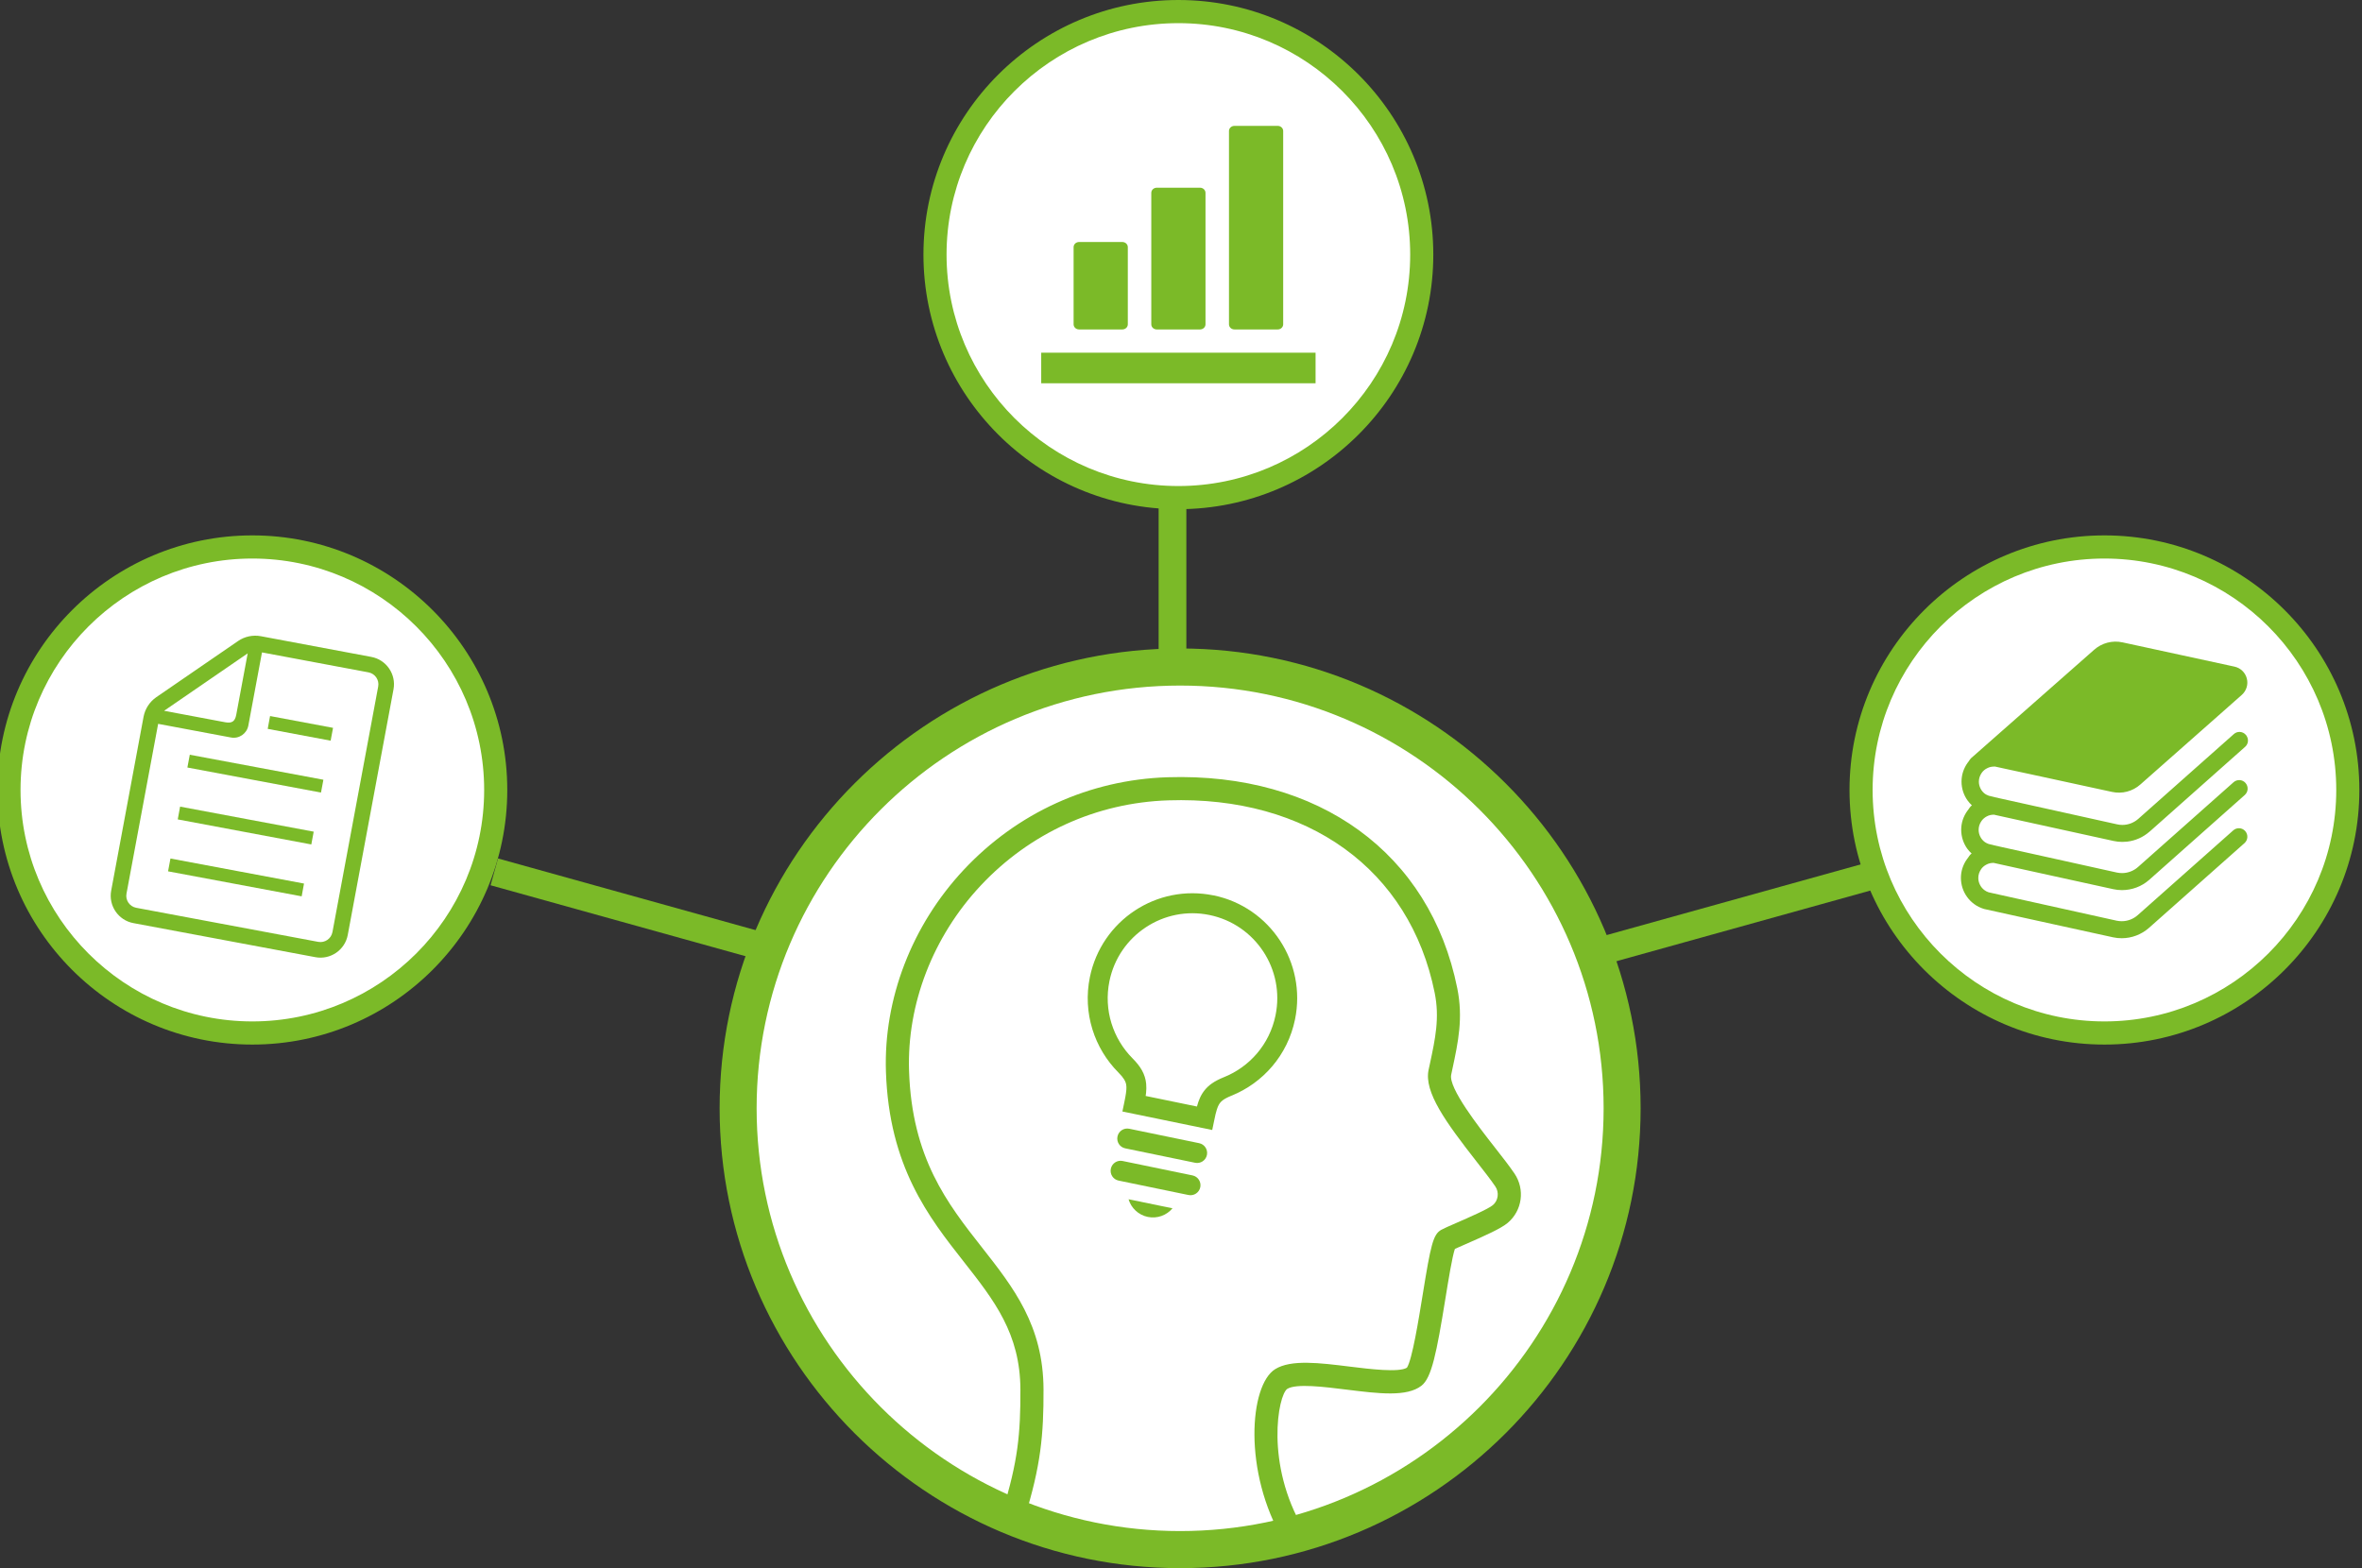
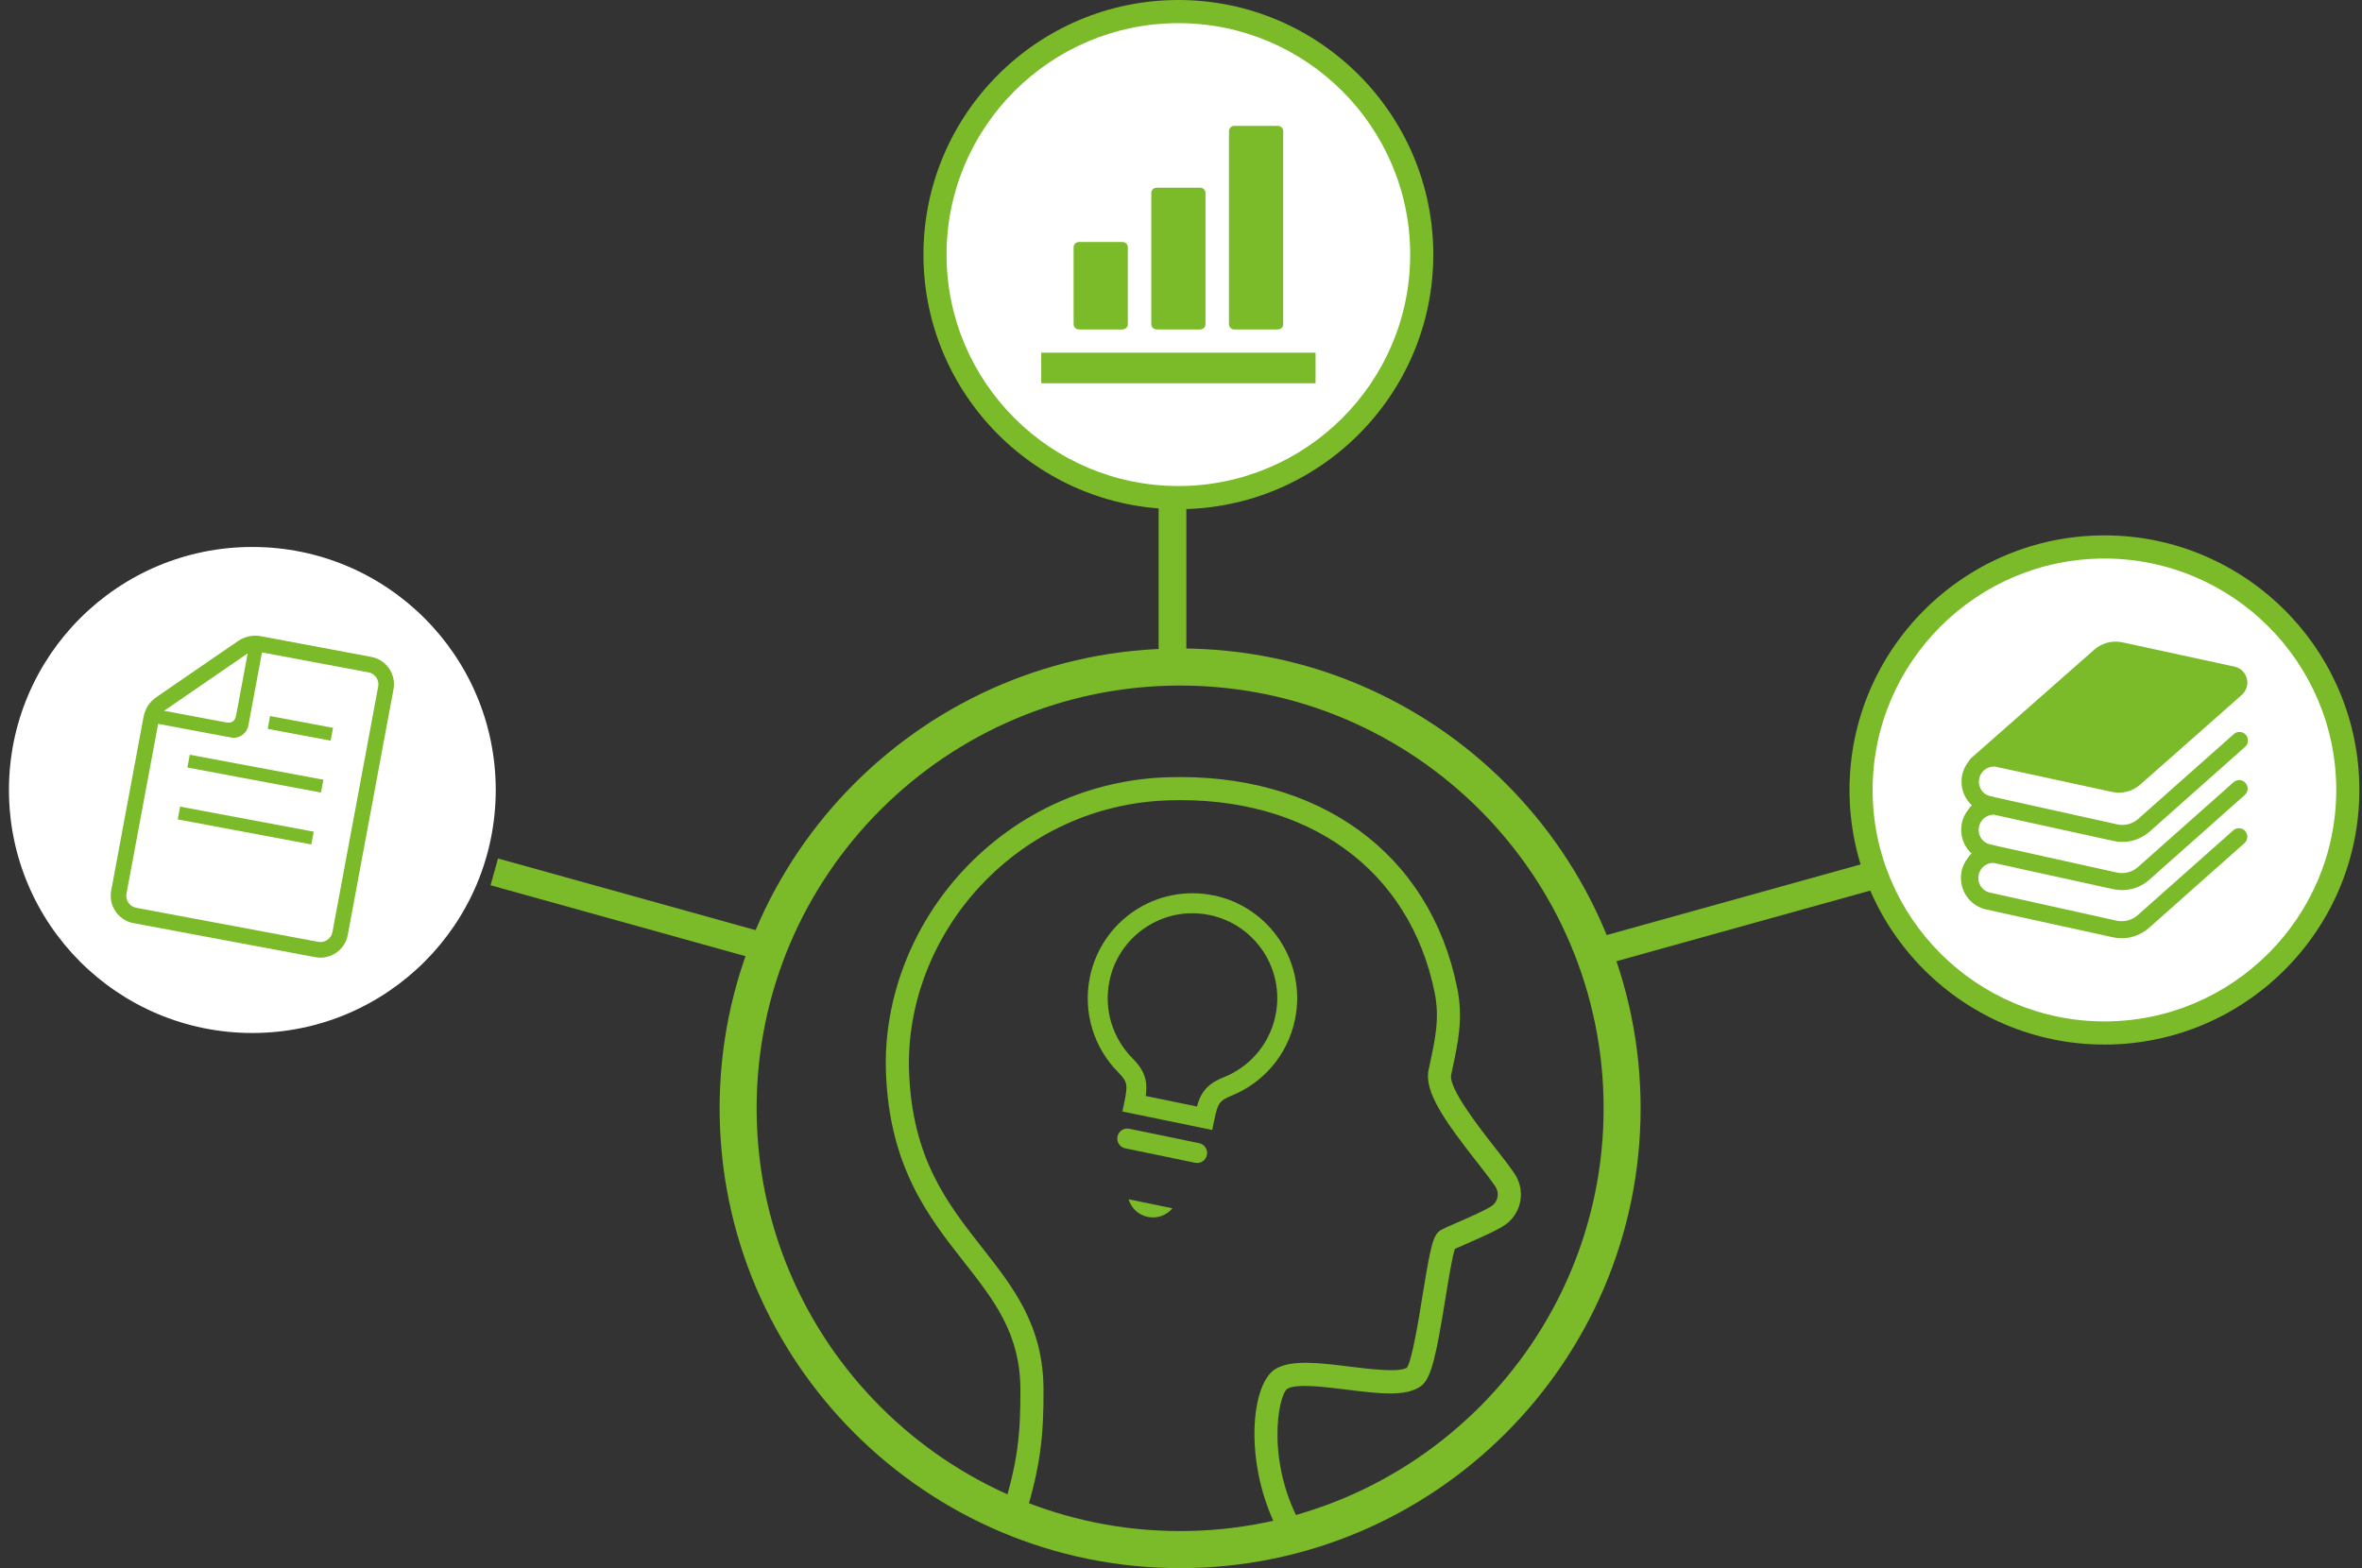
<svg xmlns="http://www.w3.org/2000/svg" id="_レイヤー_2" data-name="レイヤー 2" viewBox="0 0 512 340">
  <rect x="0" y="0" width="512" height="340" fill="#333333" stroke="none" />
  <defs>
    <style>
      .cls-1 {
        fill: #fff;
      }

      .cls-2 {
        fill: #7bba28;
      }
    </style>
  </defs>
  <g>
-     <ellipse class="cls-1" cx="255.81" cy="240.3" rx="95.81" ry="95.68" />
    <path class="cls-2" d="m255.81,340c-55.04,0-99.82-44.72-99.82-99.7s44.78-99.7,99.82-99.7,99.82,44.72,99.82,99.7-44.78,99.7-99.82,99.7Zm0-191.36c-50.62,0-91.8,41.12-91.8,91.66s41.18,91.66,91.8,91.66,91.8-41.12,91.8-91.66-41.18-91.66-91.8-91.66Z" />
  </g>
  <path class="cls-2" d="m278.25,334.08c-8.86-14.95-7.41-33.78-1.83-37.23,3.44-2.13,9.61-1.36,16.15-.55,4.27.53,10.67,1.32,12.4.24,1.14-1.71,2.56-10.53,3.42-15.83,1.76-10.86,2.26-13.08,4.04-14.07.57-.31,1.59-.77,3.35-1.53,2.38-1.04,6.82-2.97,7.82-3.82,1.17-.98,1.41-2.76.54-4.04-.97-1.44-2.46-3.34-4.03-5.35-6.75-8.64-11.46-15.13-10.44-19.94l.25-1.15c1.21-5.65,2.17-10.11,1.07-15.55-5.38-26.73-27.51-42.73-57.76-41.73-15.55.51-29.99,7.08-40.68,18.51-10.32,11.04-15.97,25.66-15.5,40.13.62,18.96,8.34,28.79,15.81,38.3,6.83,8.7,13.29,16.92,13.34,30.78.03,9.85-.58,16.54-4.12,27.9l-4.78-1.5c3.37-10.8,3.92-16.86,3.89-26.38-.04-12.13-5.7-19.34-12.26-27.69-7.6-9.67-16.21-20.63-16.89-41.24-.52-15.79,5.63-31.73,16.85-43.73,11.6-12.41,27.29-19.54,44.17-20.09,32.84-1.04,56.94,16.46,62.83,45.76,1.3,6.47.2,11.63-1.08,17.6l-.24,1.14c-.61,2.88,5.95,11.28,9.48,15.79,1.63,2.08,3.16,4.04,4.23,5.62,2.33,3.44,1.7,8.04-1.46,10.71-1.45,1.22-4.81,2.73-9.05,4.58-.89.39-1.81.79-2.4,1.06-.58,1.67-1.42,6.86-2.05,10.74-1.92,11.85-2.99,17.22-5.2,18.93-3.19,2.46-9.21,1.71-16.18.85-4.88-.61-10.96-1.37-12.9-.17-2.01,1.35-4.83,16.31,3.51,30.39l-4.31,2.57Zm26.66-37.47h0Z" />
  <g>
    <path class="cls-2" d="m263.05,194.14c-12.28-2.53-24.28,5.4-26.8,17.71-1.59,7.78.97,15.45,6.17,20.67.61.61,1.01,1.11,1.26,1.52.36.62.46.98.49,1.68.02.69-.13,1.71-.43,3.15l-.44,2.12,19.47,4.01.44-2.12c.19-.96.37-1.73.56-2.31.14-.44.28-.78.43-1.04.23-.4.44-.65.83-.96.39-.3.99-.63,1.89-1,6.83-2.74,12.21-8.78,13.8-16.56,2.52-12.31-5.38-24.35-17.66-26.88Zm2.25,39.41c-1,.41-1.87.84-2.63,1.38-1.15.8-2.03,1.91-2.56,3.11-.27.6-.48,1.22-.65,1.87l-11.12-2.29c.03-.22.07-.44.09-.66.07-.66.08-1.32.02-1.98-.09-.99-.4-2-.91-2.91-.51-.92-1.2-1.75-2.05-2.61-4.21-4.24-6.29-10.43-5-16.74,1.02-4.99,3.96-9.08,7.89-11.67,3.93-2.6,8.83-3.69,13.81-2.66,4.98,1.03,9.05,3.97,11.65,7.91,2.59,3.94,3.68,8.86,2.65,13.85-1.29,6.3-5.63,11.17-11.18,13.4Z" />
    <path class="cls-2" d="m259.94,247.86l-15.16-3.13c-1.17-.24-2.31.51-2.55,1.69s.51,2.32,1.68,2.56l15.16,3.13c1.17.24,2.31-.52,2.55-1.69s-.51-2.32-1.68-2.56Z" />
-     <path class="cls-2" d="m258.5,254.85l-15.16-3.13c-1.17-.24-2.31.51-2.55,1.69s.51,2.32,1.68,2.56l15.16,3.13c1.17.24,2.31-.52,2.55-1.69s-.51-2.32-1.68-2.56Z" />
    <path class="cls-2" d="m248.81,263.85c2.06.42,4.09-.36,5.35-1.87l-9.53-1.96c.57,1.89,2.12,3.41,4.18,3.83Z" />
  </g>
  <g>
    <g>
      <ellipse class="cls-1" cx="255.43" cy="55.2" rx="52.76" ry="52.69" />
      <path class="cls-2" d="m255.43,110.4c-30.47,0-55.26-24.76-55.26-55.2S224.96,0,255.43,0s55.26,24.76,55.26,55.2-24.79,55.2-55.26,55.2Zm0-105.38c-27.71,0-50.25,22.51-50.25,50.18s22.54,50.18,50.25,50.18,50.25-22.51,50.25-50.18-22.54-50.18-50.25-50.18Z" />
    </g>
    <g>
      <path class="cls-2" d="m233.91,71.43h9.37c.66,0,1.19-.5,1.19-1.11v-16.74c0-.61-.53-1.11-1.19-1.11h-9.37c-.66,0-1.19.5-1.19,1.11v16.74c0,.61.53,1.11,1.19,1.11Z" />
      <path class="cls-2" d="m250.75,71.43h9.37c.66,0,1.19-.5,1.19-1.11v-28.51c0-.61-.53-1.11-1.19-1.11h-9.37c-.66,0-1.19.5-1.19,1.11v28.51c0,.61.53,1.11,1.19,1.11Z" />
      <path class="cls-2" d="m267.59,71.43h9.37c.66,0,1.19-.5,1.19-1.11V28.4c0-.61-.53-1.11-1.19-1.11h-9.37c-.66,0-1.19.5-1.19,1.11v41.92c0,.61.53,1.11,1.19,1.11Z" />
      <polygon class="cls-2" points="283.24 76.47 227.62 76.47 225.7 76.47 225.7 83.1 227.62 83.1 283.24 83.1 285.17 83.1 285.17 76.47 283.24 76.47" />
    </g>
  </g>
  <g>
    <g>
      <ellipse class="cls-1" cx="54.7" cy="171.28" rx="52.76" ry="52.69" />
-       <path class="cls-2" d="m54.7,226.48c-30.47,0-55.26-24.76-55.26-55.2s24.79-55.2,55.26-55.2,55.26,24.76,55.26,55.2-24.79,55.2-55.26,55.2Zm0-105.38c-27.71,0-50.25,22.51-50.25,50.18s22.54,50.18,50.25,50.18,50.25-22.51,50.25-50.18-22.54-50.18-50.25-50.18Z" />
    </g>
    <g>
-       <polygon class="cls-2" points="36.95 186.14 65.9 191.57 65.39 194.34 36.43 188.92 36.95 186.14" />
      <polygon class="cls-2" points="39.04 174.89 68 180.32 67.48 183.09 38.53 177.66 39.04 174.89" />
      <polygon class="cls-2" points="41.14 163.64 70.1 169.06 69.58 171.84 40.62 166.41 41.14 163.64" />
      <polygon class="cls-2" points="58.54 155.25 72.19 157.81 71.67 160.59 58.03 158.03 58.54 155.25" />
      <path class="cls-2" d="m80.5,142.43l-23.95-4.49c-1.72-.32-3.5.05-4.94,1.04l-17.73,12.18c-1.44.99-2.43,2.52-2.76,4.24l-7.02,37.71c-.61,3.26,1.55,6.42,4.8,7.03l39.47,7.39c3.25.61,6.4-1.55,7.01-4.81l9.92-53.27c.61-3.26-1.55-6.41-4.8-7.02Zm-26.81-.77l-2.48,13.31c-.27,1.44-.93,1.89-2.37,1.63l-13.27-2.49,18.12-12.45Zm18.37,60.44c-.27,1.43-1.64,2.37-3.07,2.11l-39.47-7.39c-1.42-.27-2.37-1.65-2.1-3.07l6.86-36.81,15.79,2.96c1.75.33,3.43-.83,3.76-2.58l2.96-15.87,23.09,4.33c1.42.27,2.37,1.64,2.1,3.07l-9.92,53.27h0Z" />
    </g>
  </g>
  <g>
    <g>
      <ellipse class="cls-1" cx="456.17" cy="171.28" rx="52.76" ry="52.69" />
      <path class="cls-2" d="m456.17,226.48c-30.47,0-55.26-24.76-55.26-55.2s24.79-55.2,55.26-55.2,55.26,24.76,55.26,55.2-24.79,55.2-55.26,55.2Zm0-105.38c-27.71,0-50.25,22.51-50.25,50.18s22.54,50.18,50.25,50.18,50.25-22.51,50.25-50.18-22.54-50.18-50.25-50.18Z" />
    </g>
    <path class="cls-2" d="m429.44,188.44c.3-.42.7-.76,1.16-.99.45-.24.95-.36,1.47-.36h.09l5.75,1.27,7.38,1.62,12.81,2.81c.62.14,1.25.2,1.88.2,2.15,0,4.24-.77,5.89-2.22l.44-.39,15.21-13.51,5.07-4.5c.76-.68.83-1.84.16-2.61-.67-.77-1.83-.83-2.59-.16l-5.42,4.81-15.3,13.58c-.96.85-2.19,1.31-3.45,1.31-.37,0-.74-.04-1.1-.11l-8.75-1.94-10.56-2.34-7.4-1.64h0v-.03h-.05s-1.06-.25-1.06-.25c-.31-.11-.59-.25-.83-.42-.42-.31-.76-.7-.98-1.16-.24-.46-.36-.97-.36-1.49,0-.32.05-.65.15-.98.11-.35.28-.67.48-.95.3-.42.7-.76,1.15-.99.45-.24.95-.36,1.47-.36h.08l5.75,1.27,7.38,1.62,12.81,2.81c.62.14,1.25.2,1.88.2.36,0,.71-.02,1.06-.06,1.77-.21,3.45-.95,4.83-2.16l.44-.38,15.21-13.51,5.07-4.5c.66-.58.8-1.52.39-2.26-.06-.12-.14-.25-.24-.35-.67-.77-1.83-.84-2.59-.16l-5.42,4.81-15.3,13.58c-.96.85-2.19,1.31-3.45,1.31-.37,0-.73-.04-1.1-.12l-8.75-1.94-10.56-2.34-7.4-1.64h0v-.03h-.05s-1.06-.25-1.06-.25c-.05-.02-.1-.04-.15-.06-.13-.06-.26-.1-.38-.17-.11-.05-.21-.11-.31-.18-.42-.31-.75-.7-.98-1.16-.23-.46-.36-.97-.36-1.49,0-.32.05-.65.15-.98.12-.35.28-.67.48-.95.3-.42.7-.76,1.16-.98.45-.24.95-.36,1.47-.36.09,0,.18,0,.26,0l4.05.88,3.58.77,17.7,3.84c2.19.48,4.48-.11,6.16-1.61l10.88-9.61,6.51-5.75,4.6-4.07c1-.89,1.42-2.26,1.08-3.55-.33-1.3-1.37-2.29-2.67-2.57l-1.38-.3-10.1-2.19-12.79-2.77c-2.19-.48-4.48.12-6.16,1.61l-17.08,15.05-5.14,4.53-4.47,3.94c-.19.21-.34.42-.48.65-.08.1-.15.18-.22.29-.44.6-.79,1.28-1.03,2.03-.22.69-.32,1.41-.32,2.1,0,1.5.48,2.93,1.33,4.11.27.37.58.71.92,1.03l-.02.02-.25.21c-.18.21-.34.42-.48.65-.08.1-.15.18-.22.29-.44.6-.79,1.28-1.03,2.03-.22.69-.32,1.41-.32,2.1,0,1.5.48,2.94,1.33,4.12.27.37.59.71.93,1.02l-.02.02-.25.21c-.18.21-.34.42-.48.65-.08.1-.15.18-.22.29-.44.6-.79,1.28-1.03,2.03-.22.69-.32,1.41-.32,2.1,0,1.5.48,2.94,1.33,4.11.43.6.95,1.12,1.55,1.56.6.44,1.28.79,2.03,1.02l.08.03,7.79,1.72,7.38,1.62,12.81,2.81c.62.14,1.25.2,1.88.2,2.15,0,4.24-.78,5.89-2.22l.44-.39,15.22-13.51,5.07-4.5c.76-.68.83-1.84.16-2.61-.67-.76-1.83-.83-2.59-.16l-5.42,4.81-15.3,13.58c-.96.85-2.19,1.31-3.45,1.31-.37,0-.73-.03-1.1-.11l-8.75-1.94-10.56-2.34-7.4-1.64-1.06-.24c-.33-.11-.63-.26-.89-.46-.42-.31-.75-.7-.98-1.16-.24-.46-.36-.97-.36-1.49,0-.32.05-.65.15-.98.12-.35.28-.67.48-.95Z" />
  </g>
  <rect class="cls-2" x="251.15" y="107.81" width="6.01" height="36.81" />
  <polygon class="cls-2" points="168.32 209.19 106.34 191.94 107.95 186.13 169.93 203.38 168.32 209.19" />
  <polygon class="cls-2" points="344.36 210.08 342.76 204.27 407.33 186.3 408.94 192.11 344.36 210.08" />
</svg>